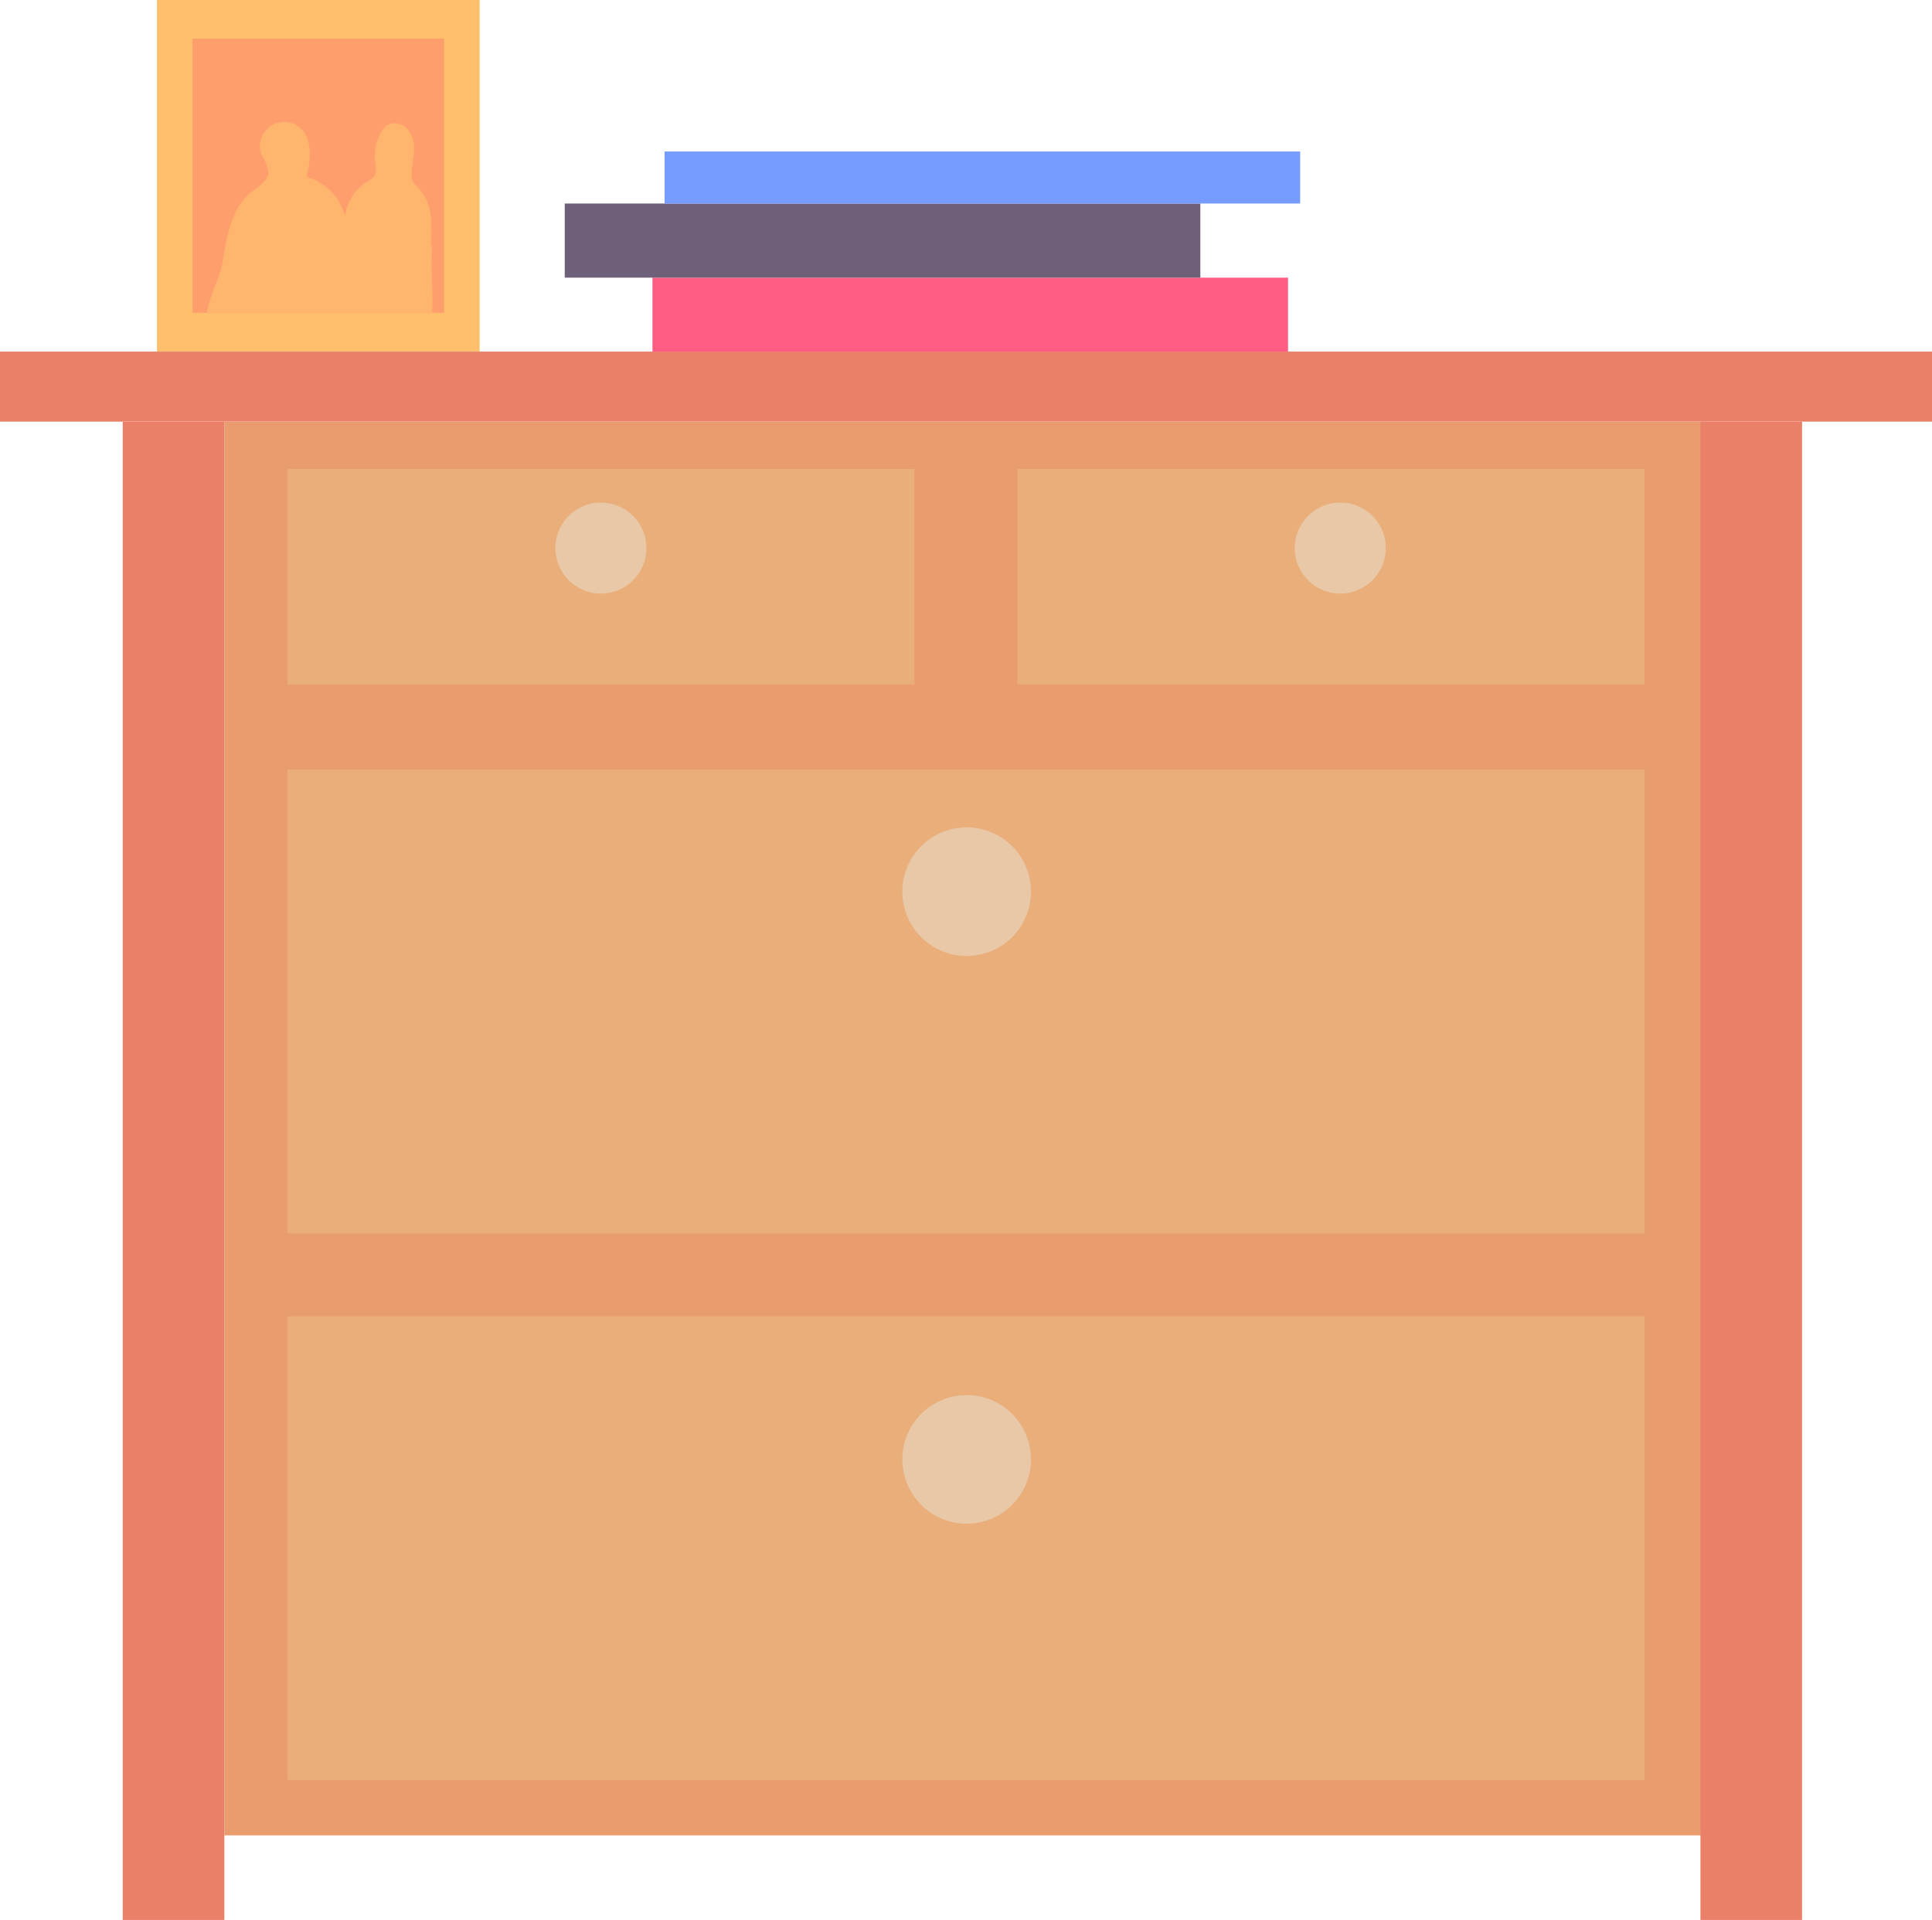
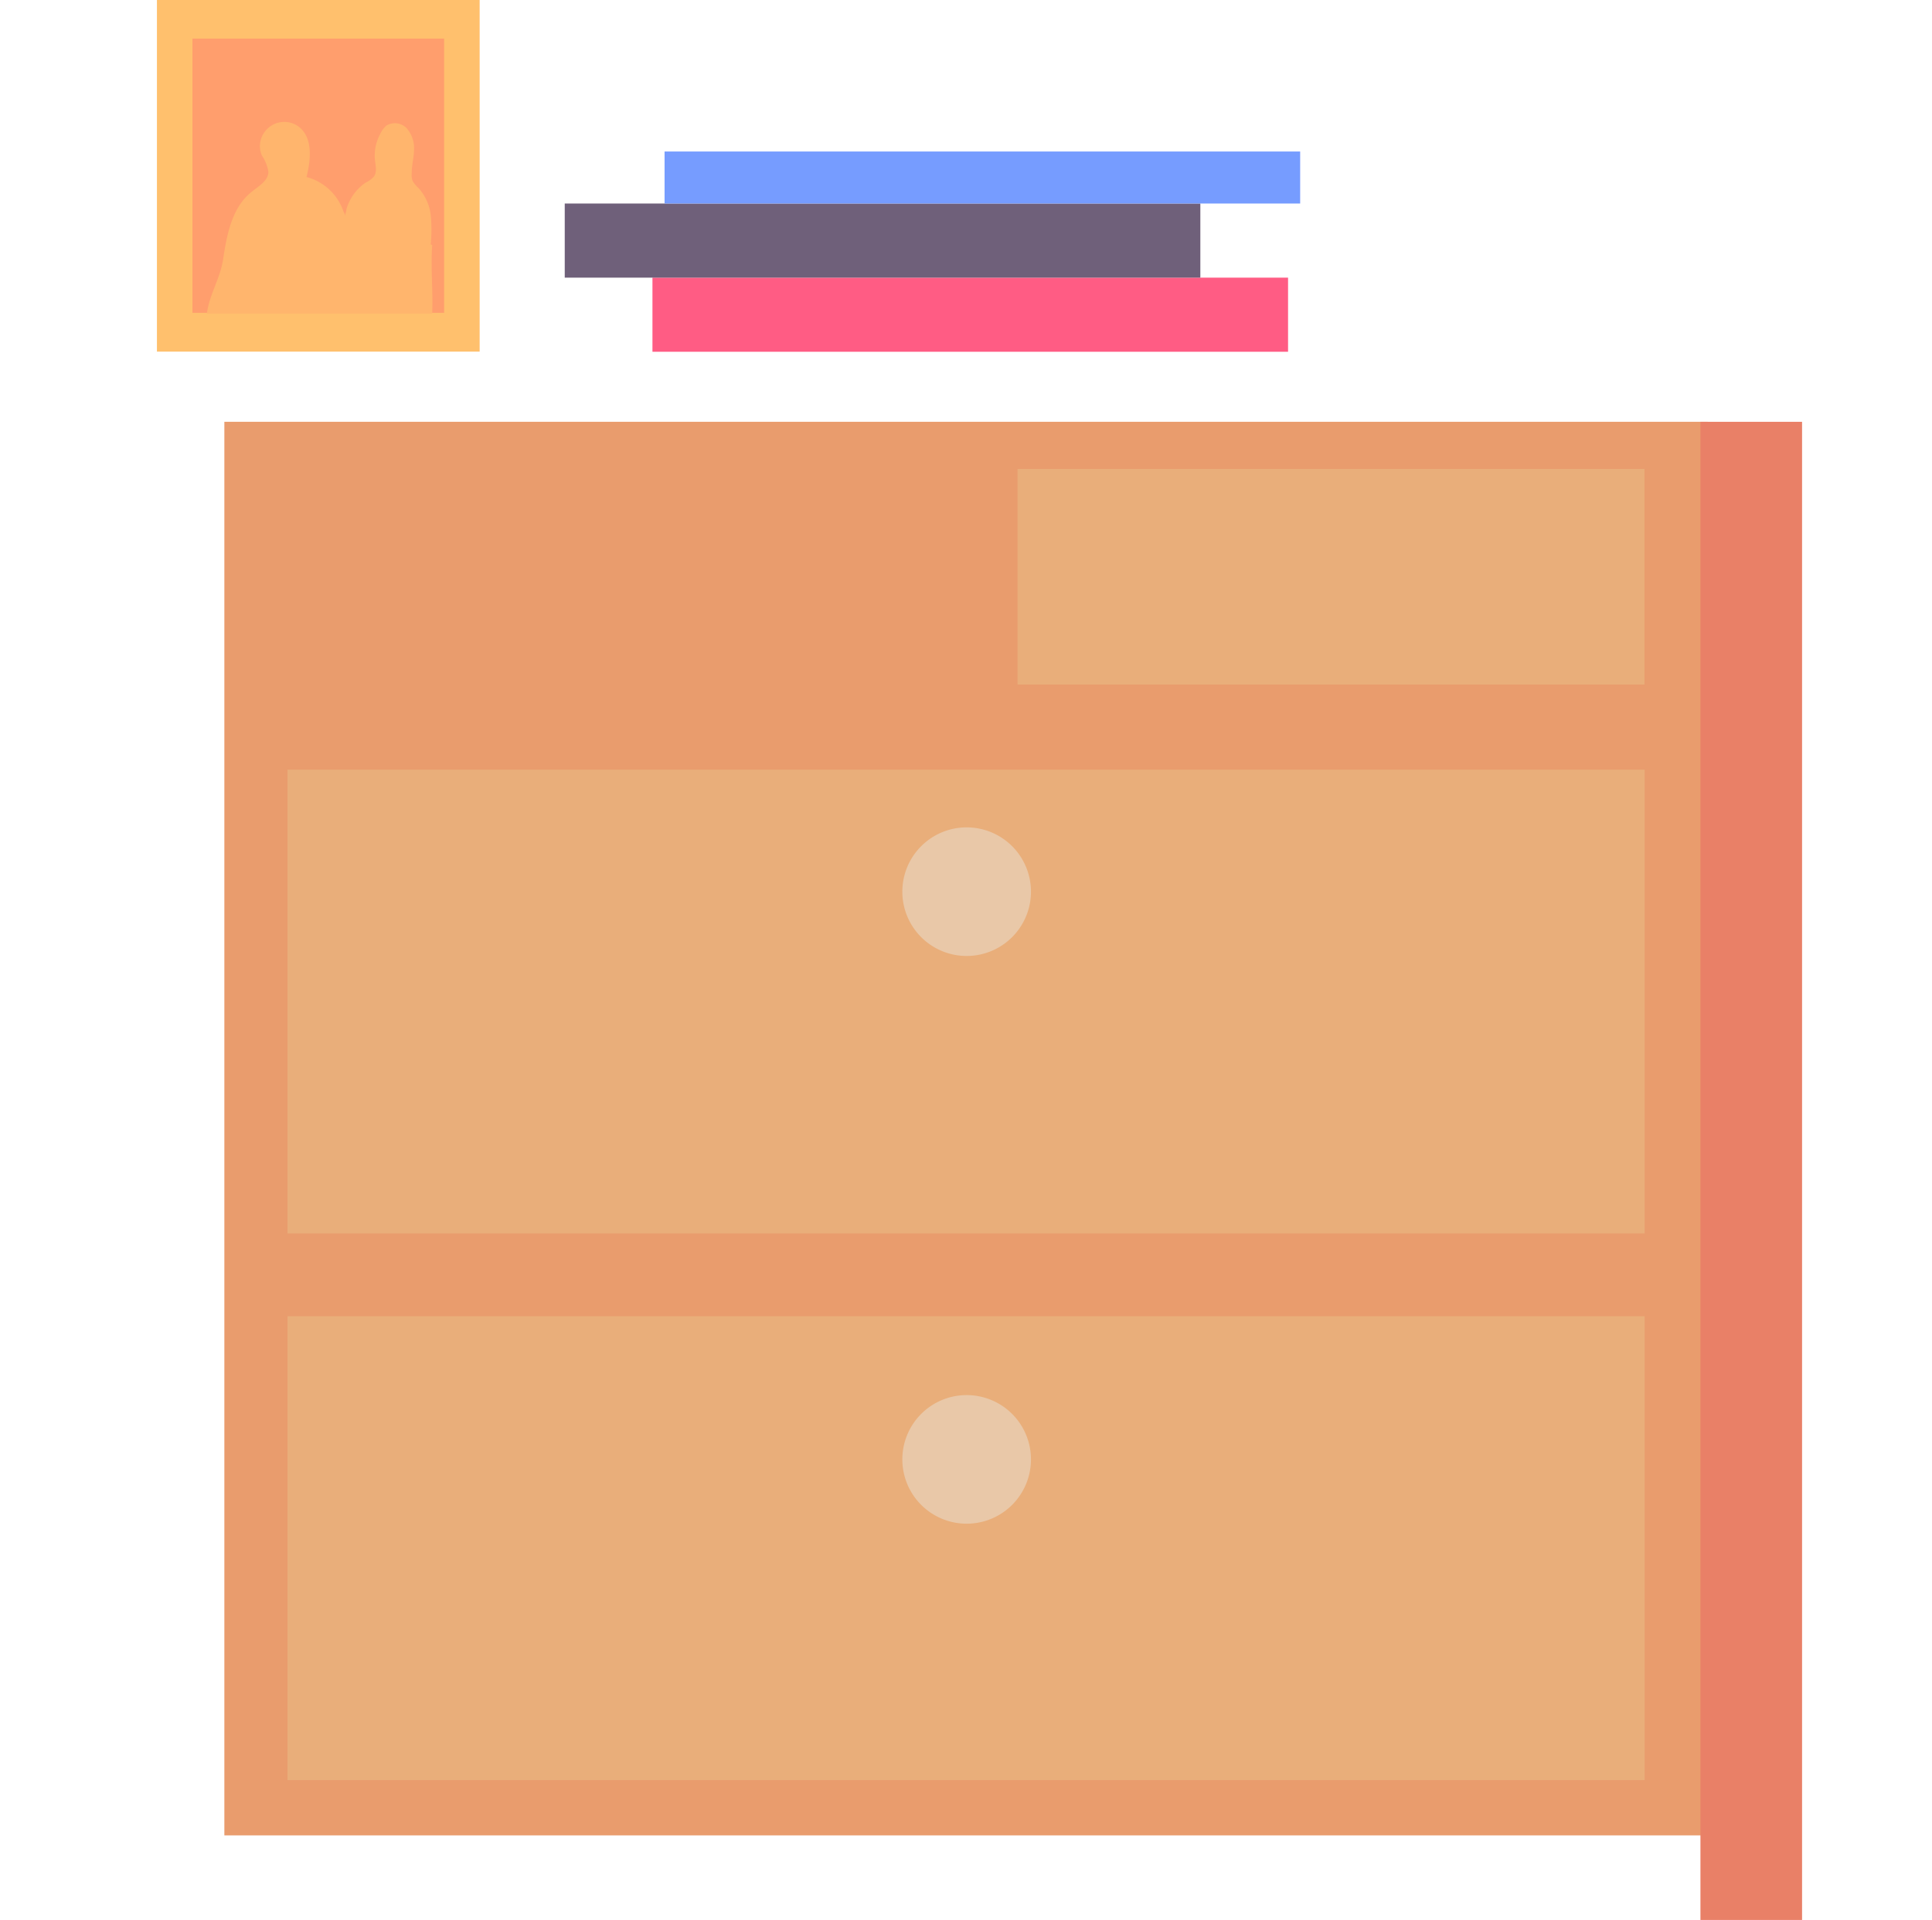
<svg xmlns="http://www.w3.org/2000/svg" viewBox="0 0 118.06 117.35">
  <g id="Layer_2" data-name="Layer 2">
    <g id="Group_43712" data-name="Group 43712">
      <rect id="Rectangle_20402" data-name="Rectangle 20402" x="13.71" y="25.78" width="90.64" height="86.4" style="fill:#e99c6d" />
-       <rect id="Rectangle_20403" data-name="Rectangle 20403" x="7.5" y="25.78" width="6.21" height="91.57" style="fill:#e98067" />
      <rect id="Rectangle_20404" data-name="Rectangle 20404" x="103.91" y="25.78" width="6.21" height="91.57" style="fill:#e98067" />
-       <rect id="Rectangle_20405" data-name="Rectangle 20405" y="21.49" width="118.06" height="4.28" style="fill:#e98067" />
      <rect id="Rectangle_20406" data-name="Rectangle 20406" x="17.57" y="80.45" width="82.93" height="28.35" style="fill:#e9ae7a" />
      <rect id="Rectangle_20407" data-name="Rectangle 20407" x="17.57" y="47.04" width="82.93" height="28.35" style="fill:#e9ae7a" />
-       <rect id="Rectangle_20408" data-name="Rectangle 20408" x="17.57" y="28.66" width="38.31" height="13.18" style="fill:#e9ae7a" />
      <rect id="Rectangle_20409" data-name="Rectangle 20409" x="62.18" y="28.66" width="38.31" height="13.18" style="fill:#e9ae7a" />
      <path id="Path_587947" data-name="Path 587947" d="M63,54.5A3.93,3.93,0,1,1,59,50.57,3.93,3.93,0,0,1,63,54.5h0" style="fill:#e9c8a8" />
-       <path id="Path_587948" data-name="Path 587948" d="M39.5,33.5a2.78,2.78,0,1,1-2.78-2.78A2.78,2.78,0,0,1,39.5,33.5h0" style="fill:#e9c8a8" />
-       <path id="Path_587949" data-name="Path 587949" d="M84.68,33.5a2.78,2.78,0,1,1-2.77-2.78,2.77,2.77,0,0,1,2.77,2.78h0" style="fill:#e9c8a8" />
      <path id="Path_587950" data-name="Path 587950" d="M63,89.2A3.93,3.93,0,1,1,59,85.27,3.93,3.93,0,0,1,63,89.2h0" style="fill:#e9c8a8" />
      <rect id="Rectangle_20410" data-name="Rectangle 20410" x="9.59" width="19.72" height="21.49" style="fill:#ffc06d" />
      <rect id="Rectangle_20411" data-name="Rectangle 20411" x="11.76" y="2.36" width="15.38" height="16.76" style="fill:#ff9e6d" />
      <rect id="Rectangle_20412" data-name="Rectangle 20412" x="39.87" y="16.97" width="38.84" height="4.53" style="fill:#ff5c84" />
      <rect id="Rectangle_20413" data-name="Rectangle 20413" x="34.51" y="12.44" width="38.84" height="4.53" style="fill:#6f607a" />
      <rect id="Rectangle_20414" data-name="Rectangle 20414" x="40.61" y="9.26" width="38.84" height="3.18" style="fill:#769cff" />
      <path id="Path_587958" data-name="Path 587958" d="M26.32,14.94a9.11,9.11,0,0,0,0-1.81,3,3,0,0,0-.74-1.63,1.78,1.78,0,0,1-.37-.45,1.16,1.16,0,0,1-.05-.49c0-.46.13-.92.14-1.39a1.87,1.87,0,0,0-.42-1.3,1,1,0,0,0-1.26-.2,1.48,1.48,0,0,0-.4.55,2.71,2.71,0,0,0-.32,1.34c0,.42.19.89-.05,1.23a1.62,1.62,0,0,1-.52.38,3,3,0,0,0-1.16,1.61c0,.14-.07.28-.1.42,0-.08,0-.16-.07-.24a3.26,3.26,0,0,0-2.27-2.14c.27-1.07.4-2.41-.48-3.08a1.48,1.48,0,0,0-2.06.3A1.45,1.45,0,0,0,16,9.5a2.46,2.46,0,0,1,.4,1c0,.55-.59.87-1,1.21-1.21.93-1.53,2.59-1.76,4.1-.18,1.23-.83,2.13-1,3.36l8.22,0h.64l4.91,0c.06-1.42-.1-2.77,0-4.19" style="fill:#ffb56d" />
    </g>
  </g>
</svg>